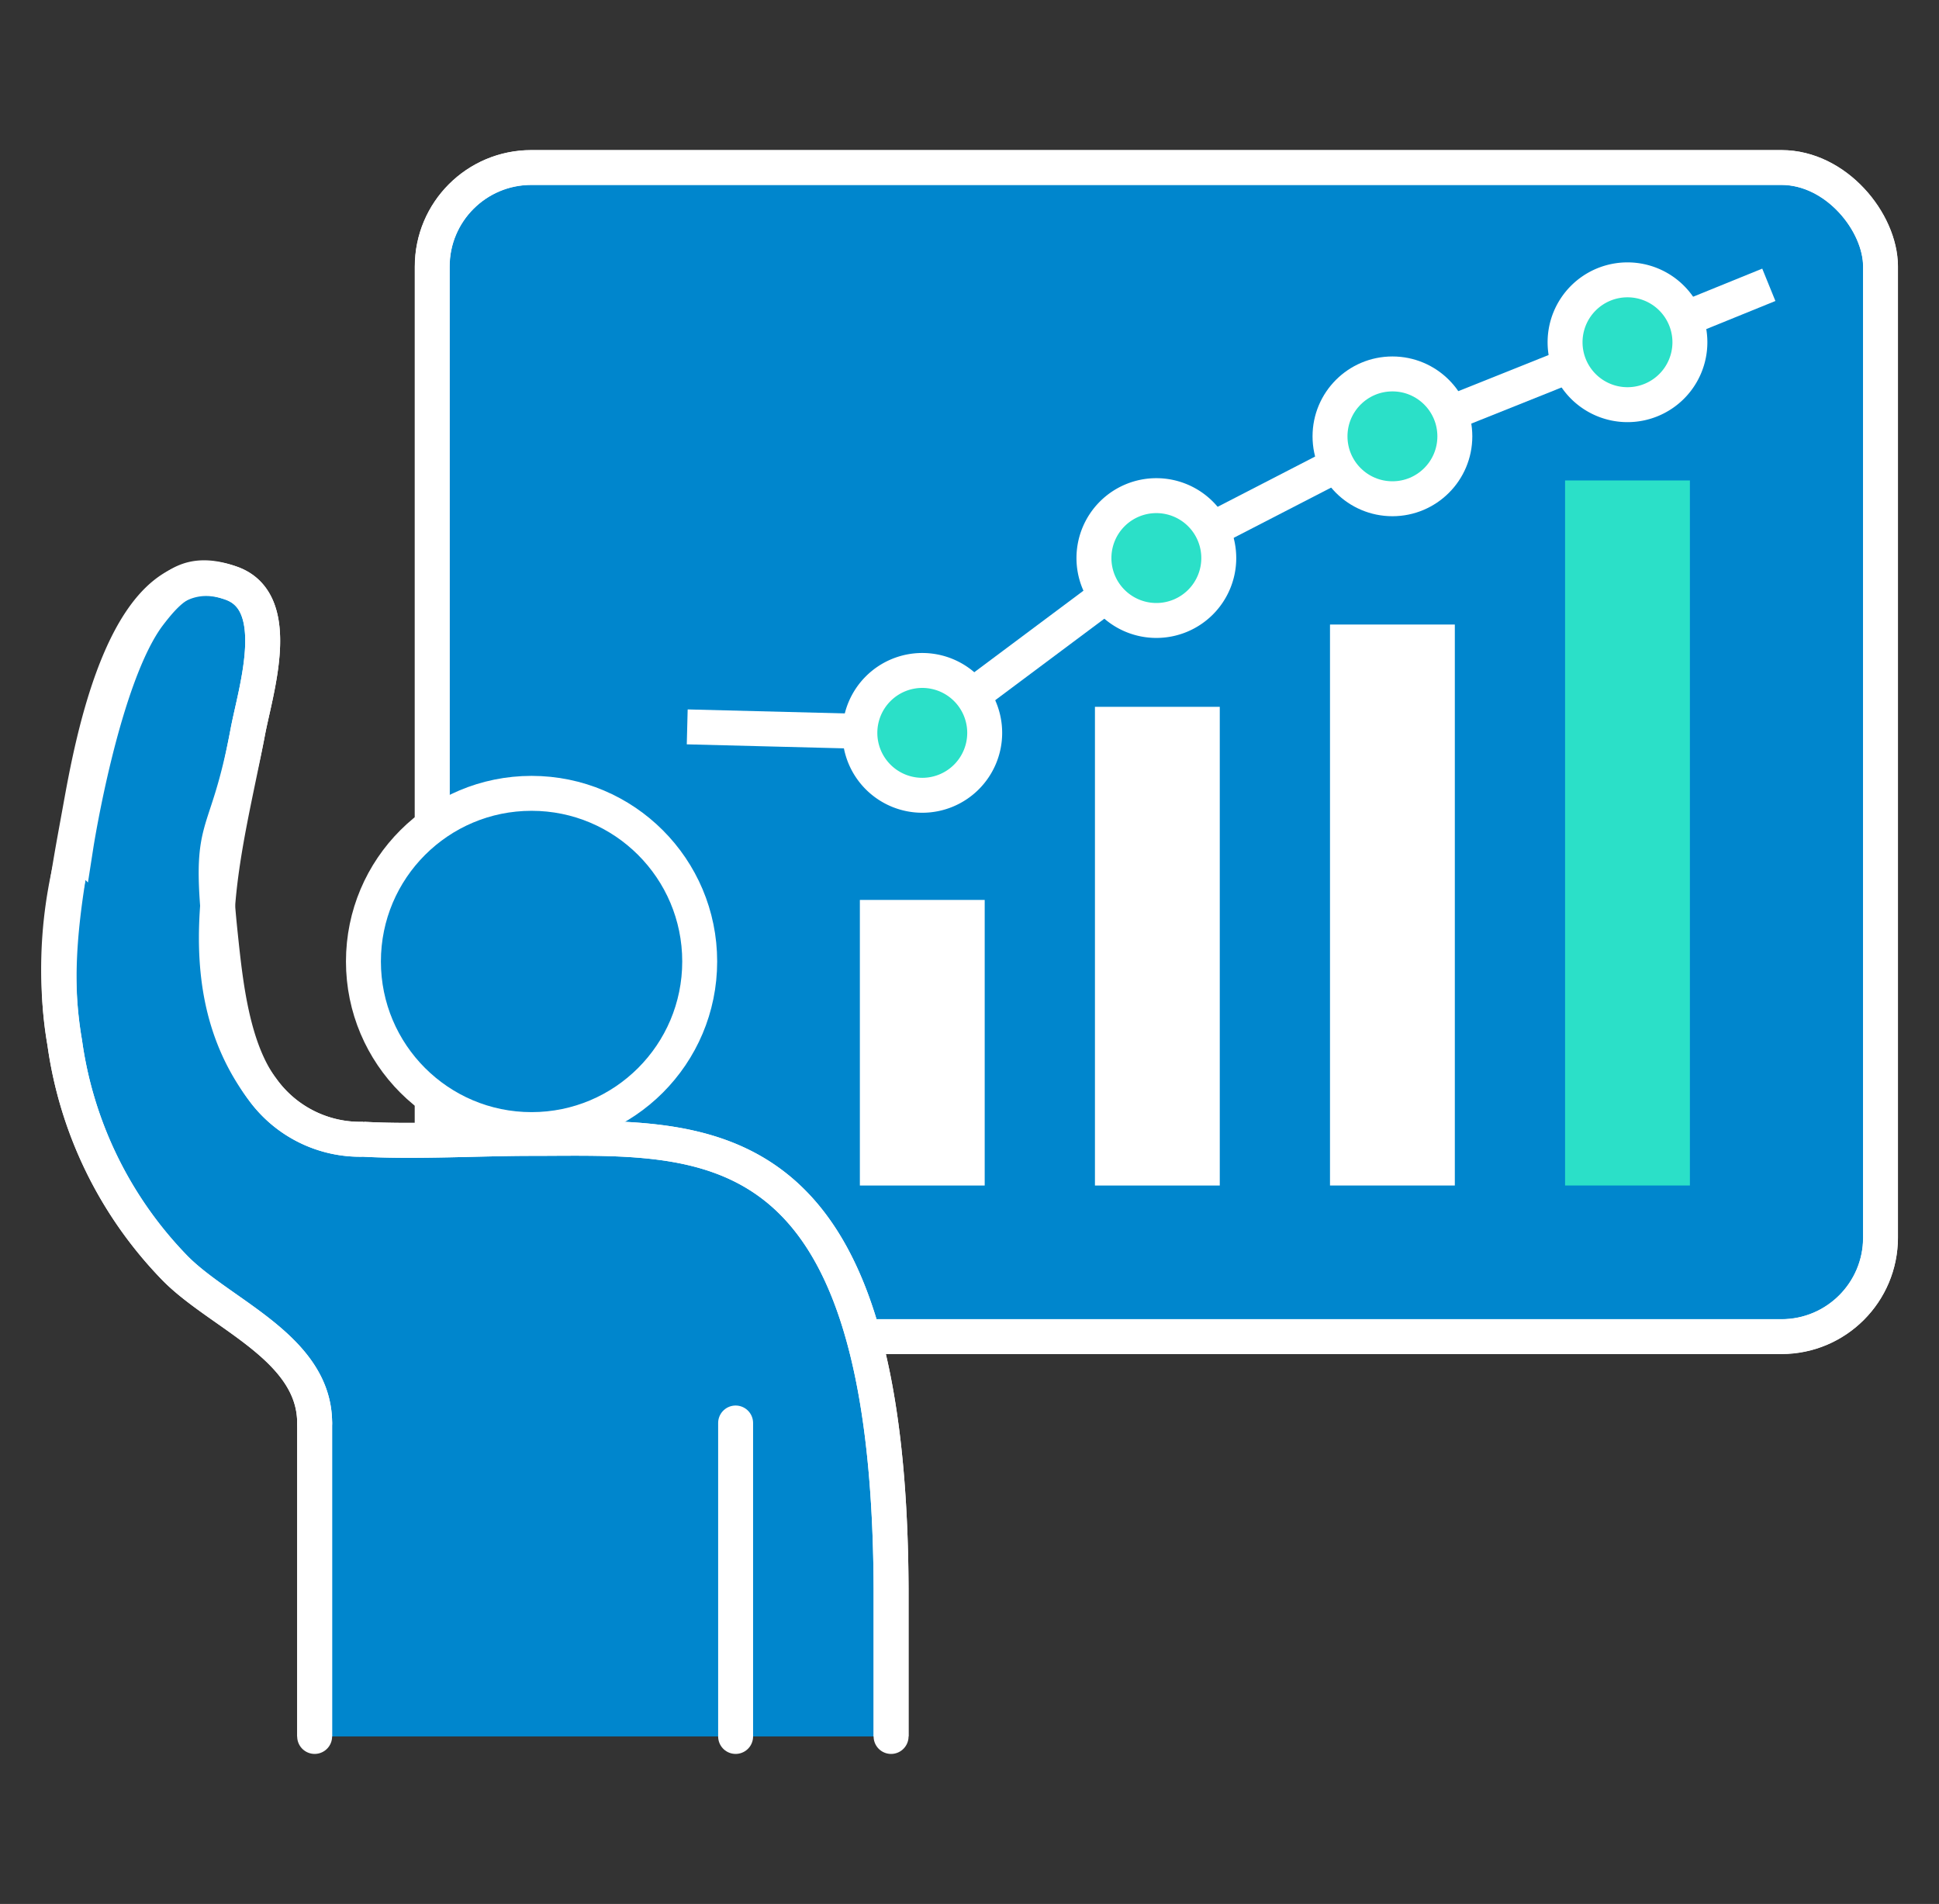
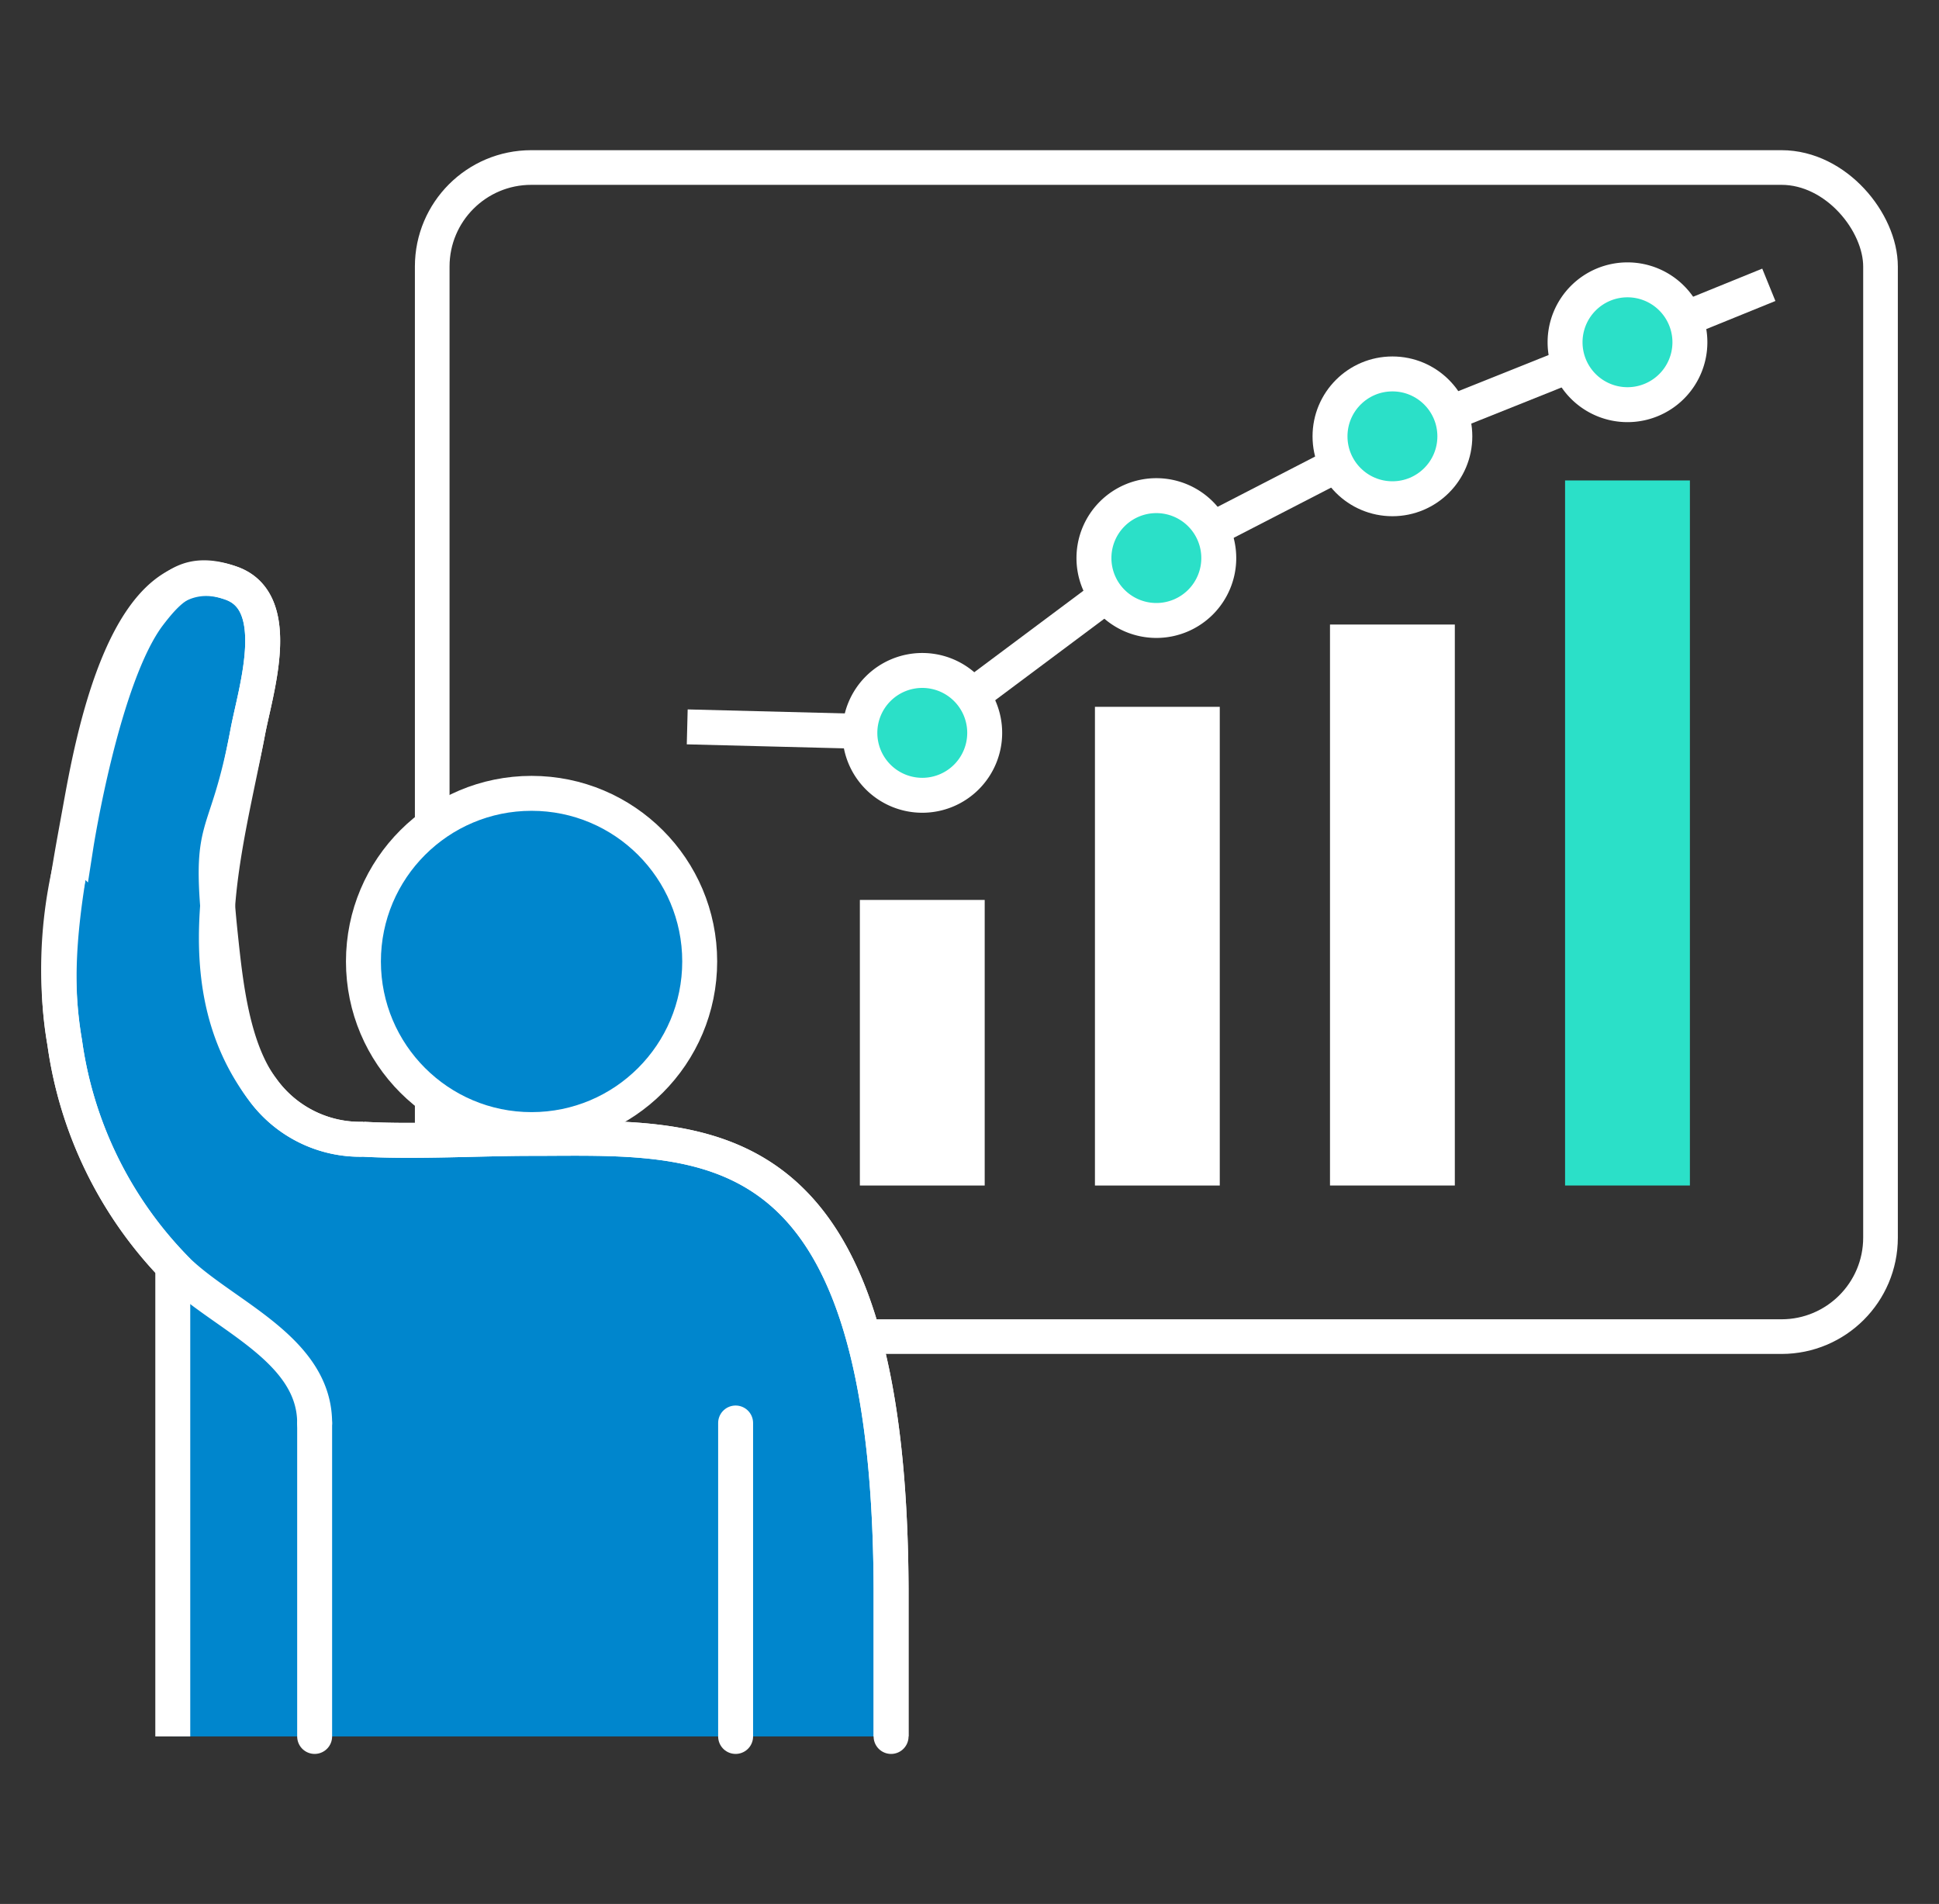
<svg xmlns="http://www.w3.org/2000/svg" width="111" height="109" viewBox="0 0 111 109">
  <rect x="0" y="0" width="111" height="109" fill="#333333" stroke="none" />
-   <rect x="24.743" y="9.59" width="82.909" height="66.93" rx="5.669" fill="#0086cd" stroke="#fff" stroke-miterlimit="10" stroke-width="2" />
  <rect x="24.743" y="9.59" width="82.909" height="66.93" rx="5.669" fill="none" stroke="#fff" stroke-linejoin="round" stroke-width="1.984" />
  <rect x="49.224" y="51.52" width="7.146" height="16.35" fill="#fff" />
  <rect x="62.681" y="40.465" width="7.146" height="27.405" fill="#fff" />
  <rect x="76.137" y="35.754" width="7.146" height="32.115" fill="#fff" />
  <rect x="89.594" y="27.505" width="7.146" height="40.364" fill="#2be0c8" />
  <polyline points="39.341 41.613 52.797 41.956 66.197 31.948 79.711 24.98 93.167 19.594 101.258 16.305" fill="none" stroke="#fff" stroke-linejoin="round" stroke-width="2" />
  <path d="M56.37,41.956A3.573,3.573,0,1,1,52.8,38.383,3.573,3.573,0,0,1,56.37,41.956Z" fill="#2be0c8" stroke="#fff" stroke-linejoin="round" stroke-width="2" />
  <path d="M69.77,31.948A3.573,3.573,0,1,1,66.2,28.375,3.574,3.574,0,0,1,69.77,31.948Z" fill="#2be0c8" stroke="#fff" stroke-linejoin="round" stroke-width="2" />
  <circle cx="79.711" cy="24.98" r="3.573" fill="#2be0c8" stroke="#fff" stroke-linejoin="round" stroke-width="2" />
  <path d="M96.74,19.594a3.573,3.573,0,1,1-3.573-3.573A3.573,3.573,0,0,1,96.74,19.594Z" fill="#2be0c8" stroke="#fff" stroke-linejoin="round" stroke-width="2" />
-   <path d="M51.011,99.41V90.93C50.9,63.943,40.253,65.172,30.429,65.172c-2.974,0-6.659.215-9.624.049a6.9,6.9,0,0,1-5.782-2.863c-1.733-2.318-2.113-6.036-2.407-8.819-.728-6.9.3-4.89,1.575-11.668.44-2.329,2.1-7.4-.947-8.483-2.3-.823-3.382.061-4.695,1.778-2.687,3.511-4.2,13.256-4.2,13.256a25.6,25.6,0,0,0-.644,11.272A23.024,23.024,0,0,0,9.891,72.467c2.556,2.722,8.121,4.62,8.121,9V99.41" fill="#0086cd" stroke="#fff" stroke-miterlimit="10" stroke-width="2" />
+   <path d="M51.011,99.41V90.93C50.9,63.943,40.253,65.172,30.429,65.172c-2.974,0-6.659.215-9.624.049a6.9,6.9,0,0,1-5.782-2.863c-1.733-2.318-2.113-6.036-2.407-8.819-.728-6.9.3-4.89,1.575-11.668.44-2.329,2.1-7.4-.947-8.483-2.3-.823-3.382.061-4.695,1.778-2.687,3.511-4.2,13.256-4.2,13.256a25.6,25.6,0,0,0-.644,11.272A23.024,23.024,0,0,0,9.891,72.467V99.41" fill="#0086cd" stroke="#fff" stroke-miterlimit="10" stroke-width="2" />
  <path d="M51.011,99.41V90.93C50.9,63.943,40.253,65.172,30.429,65.172c-2.974,0-6.659.215-9.624.049a6.9,6.9,0,0,1-5.782-2.864c-4.557-6.095-2.086-13.835-.832-20.486.44-2.329,2.1-7.4-.947-8.483C7.221,31.236,5.251,42.7,4.583,46.377c-.8,4.4-1.69,8.848-.876,13.317A23.024,23.024,0,0,0,9.891,72.467c2.556,2.722,8.121,4.62,8.121,9" fill="none" stroke="#fff" stroke-linecap="round" stroke-linejoin="round" stroke-width="2" />
  <circle cx="30.43" cy="55.043" r="9.625" fill="#0086cd" stroke="#fff" stroke-linecap="round" stroke-linejoin="round" stroke-width="2" />
  <line x1="18.012" y1="81.465" x2="18.012" y2="99.41" fill="#f5f5f5" stroke="#fff" stroke-linecap="round" stroke-linejoin="round" stroke-width="2" />
  <line x1="42.111" y1="81.465" x2="42.111" y2="99.41" fill="#f5f5f5" stroke="#fff" stroke-linecap="round" stroke-linejoin="round" stroke-width="2" />
  <rect width="111" height="109" fill="none" />
</svg>